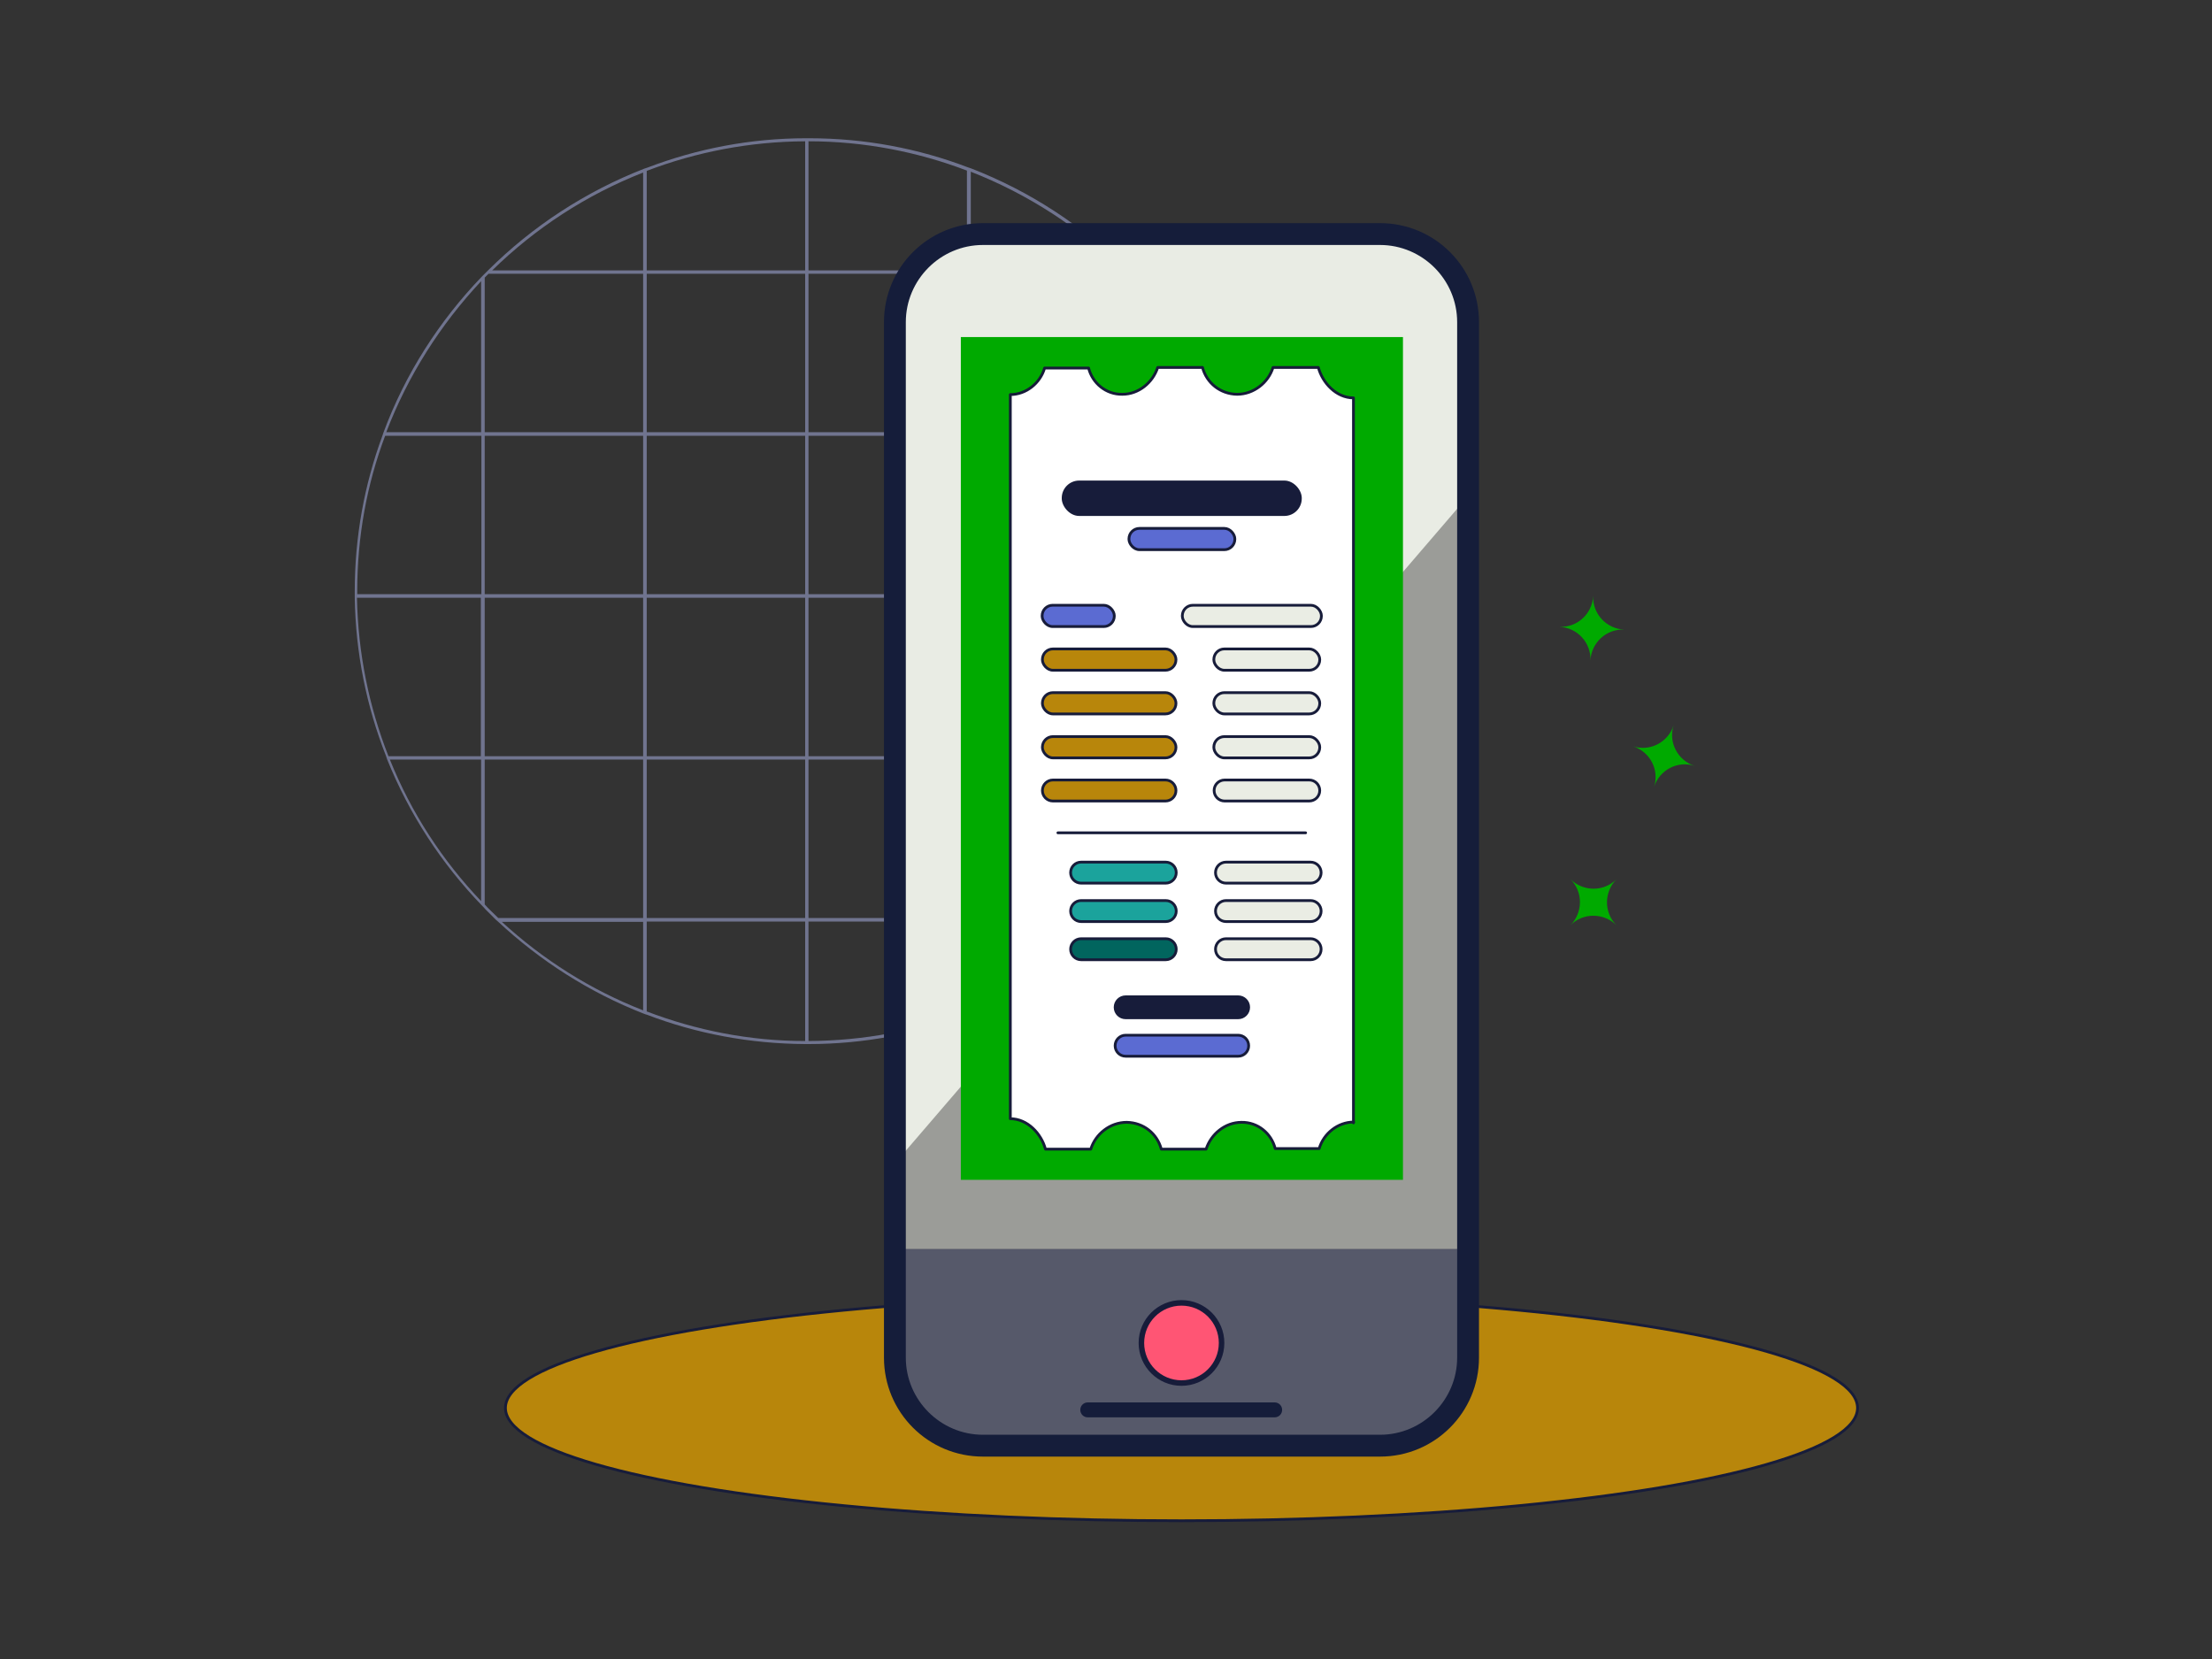
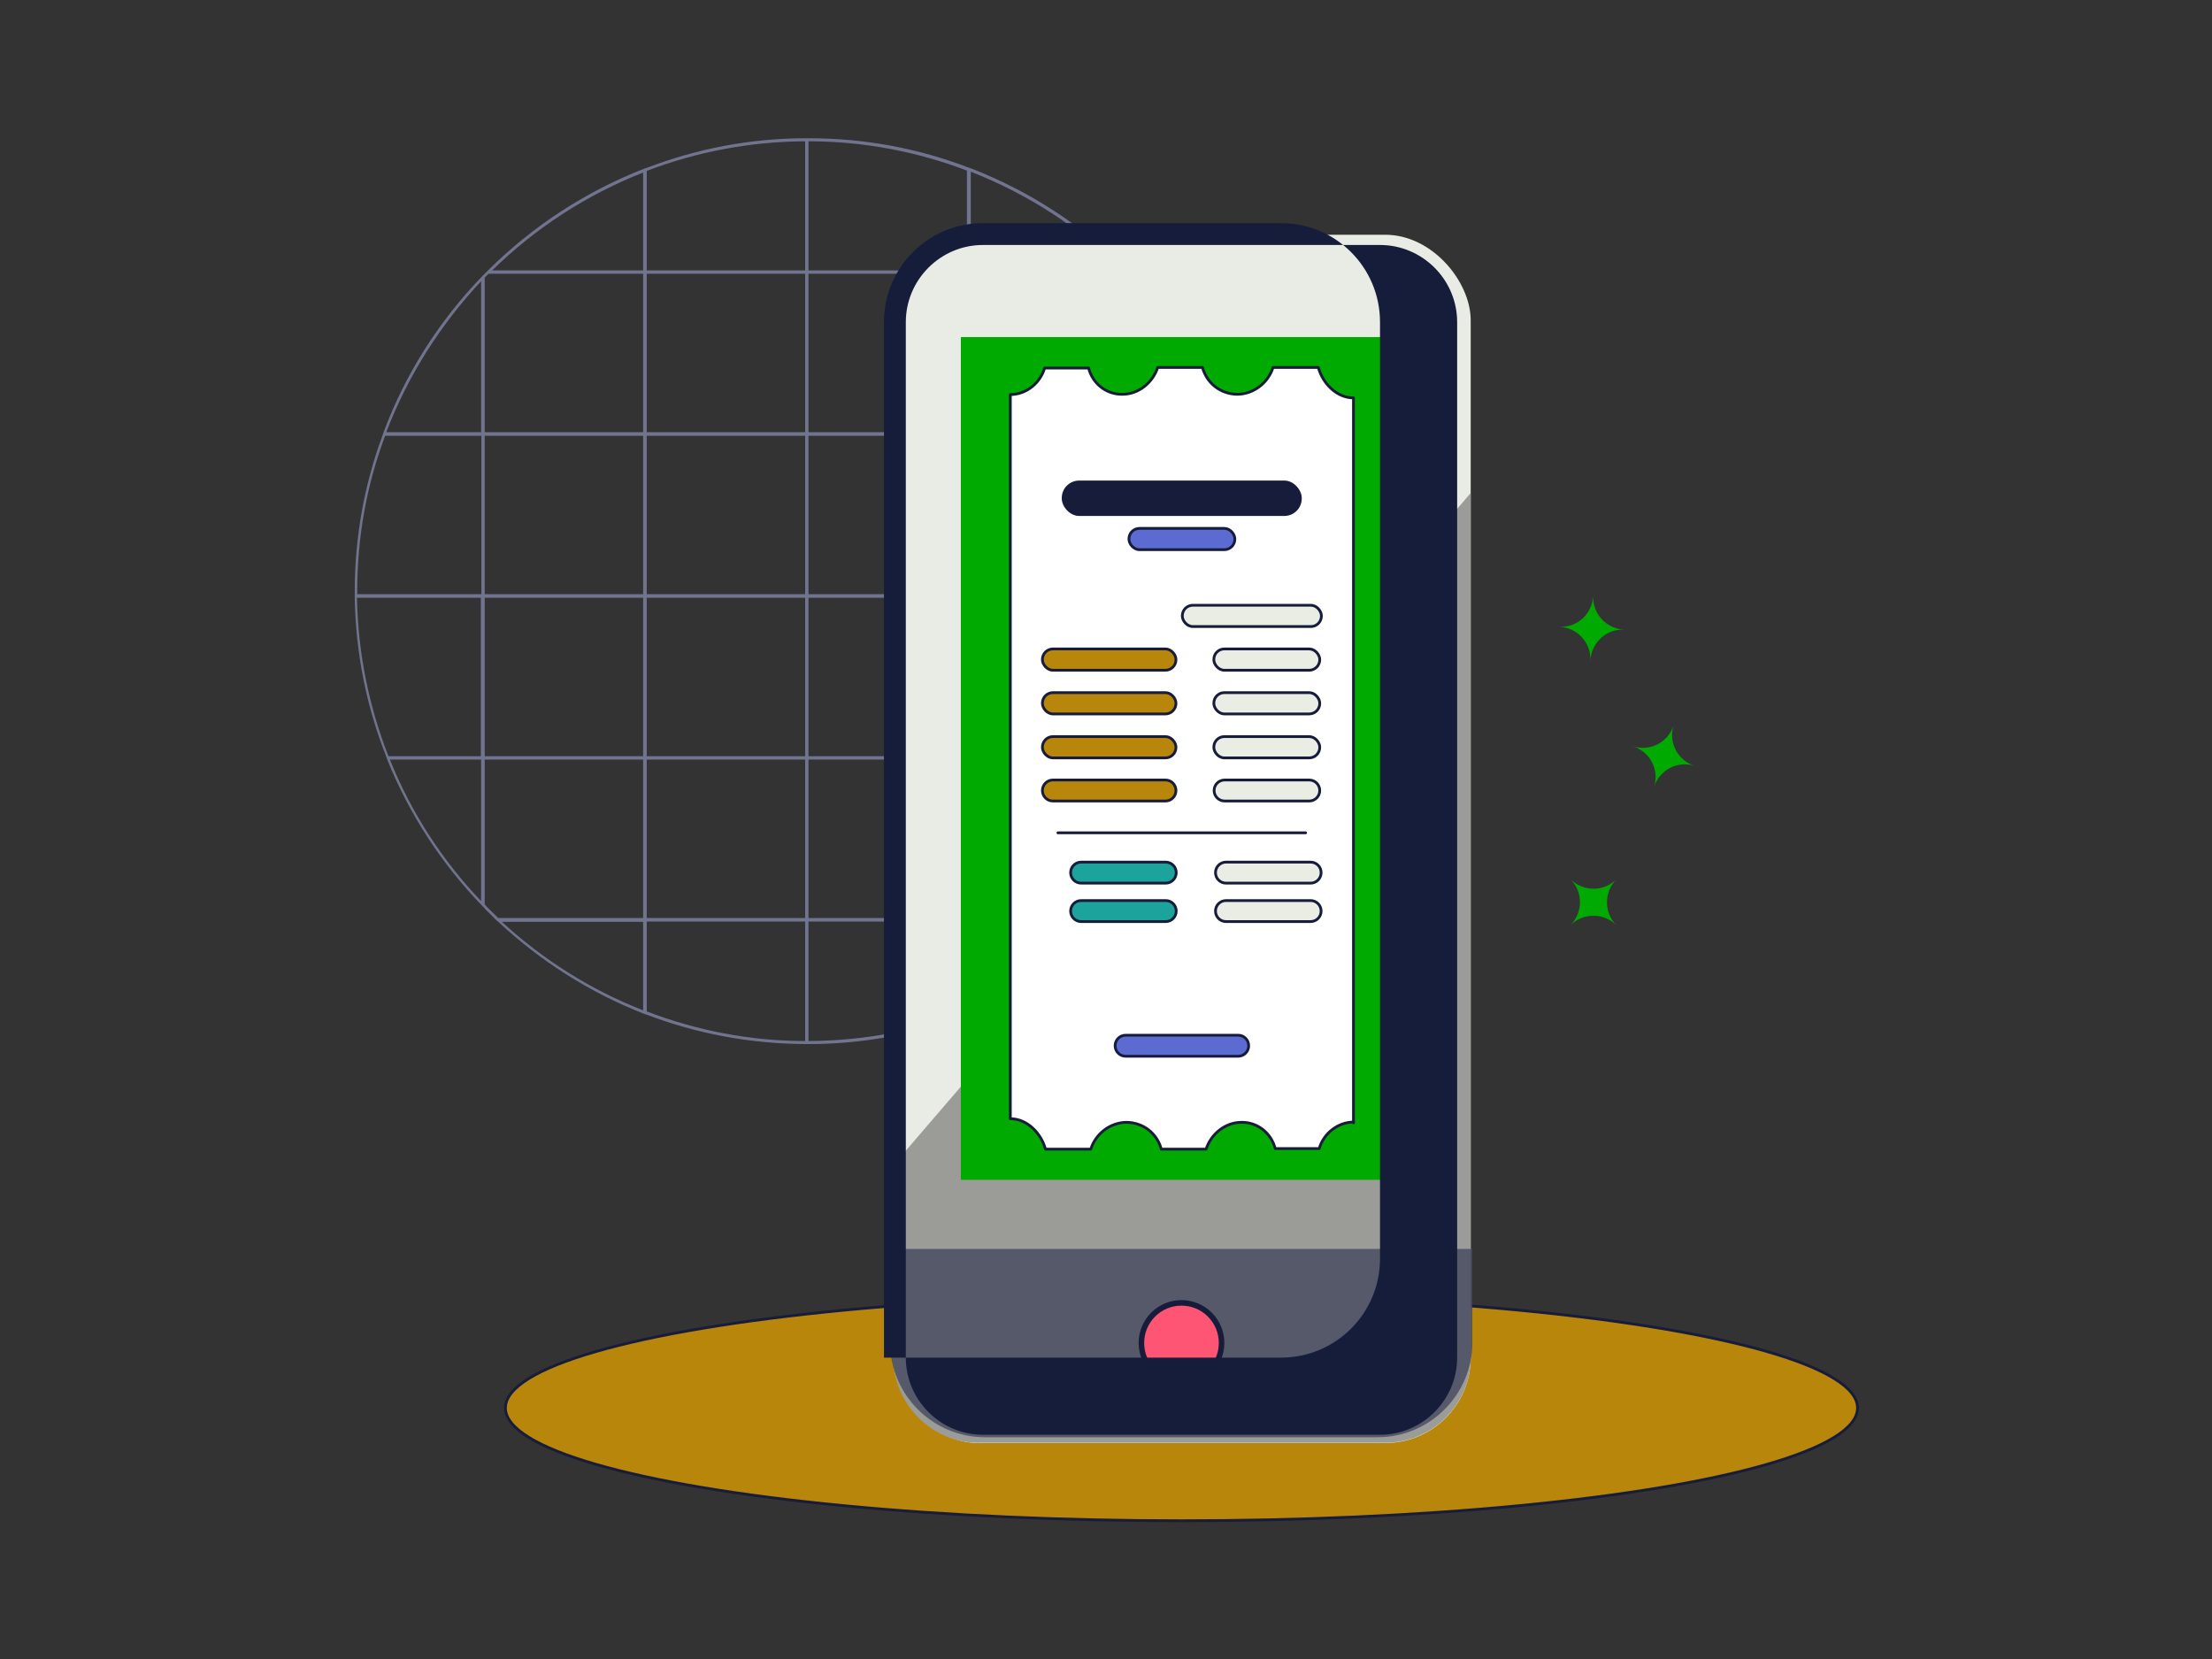
<svg xmlns="http://www.w3.org/2000/svg" id="Layer_1" width="800" height="600" version="1.1" viewBox="0 0 800 600">
  <rect x="0" y="0" width="800" height="600" fill="#333333" stroke="none" />
  <ellipse cx="427.3" cy="509.2" rx="244.5" ry="40.8" fill="#b8860b" stroke="#171c3a" stroke-miterlimit="10" />
  <path d="M446,157.6c-.1-.4-.3-.9-.4-1.2-8-21.3-20.3-40.6-35.9-56.6-.2-.2-.4-.4-.7-.8-.2-.2-.3-.3-.5-.5s-.4-.4-.7-.7c-16-16-35.2-28.6-56.6-36.9-.4-.1-.9-.3-1.2-.4-17.8-6.8-37.2-10.5-57.3-10.5h-1.2c-20.1,0-39.5,3.8-57.3,10.6-.4.1-.9.3-1.2.4-21.3,8.3-40.5,20.9-56.4,36.7l-1,1-.3.3c-.3.3-.7.7-1,1-15.4,16-27.7,35.1-35.6,56.4-.1.4-.3.9-.4,1.2-6.5,17.6-10,36.5-10,56.2v2.3c.3,20.2,4.3,39.5,11.3,57.3.1.4.3.9.4,1.2,8,19.9,19.7,37.8,34.3,52.9.4.4.9.9,1.2,1.3,1.1,1.1,2.1,2.1,3.2,3.2.4.4.9.9,1.3,1.2,15.2,14.2,33.1,25.7,52.8,33.4.4.2.9.3,1.2.4,17.8,6.8,37.2,10.5,57.3,10.6h1.2c20.1,0,39.5-3.8,57.3-10.5.4-.1.9-.3,1.2-.4,19.9-7.7,37.8-19.1,53.1-33.5.4-.4.9-.9,1.3-1.2,1-1,2-1.9,3-2.8.4-.4.9-.9,1.2-1.3,14.8-15.2,26.6-33.2,34.6-53.1.2-.4.3-.9.4-1.2,7-17.8,10.9-37.1,11.3-57.3v-2.3c0-19.8-3.4-38.7-9.8-56.3h0ZM174,325.9c-14-14.7-25.3-32-33-51.2h33v51.2ZM174,273.5h-33.5c-7-17.8-11-37.1-11.4-57.3h44.8v57.3h0ZM174,214.9h-44.8v-1.1c0-19.8,3.5-38.7,10.1-56.2h34.8v57.3h0ZM174,156.3h-34.3c7.8-20.4,19.6-38.9,34.3-54.6v54.6h0ZM232.6,365.4c-19-7.4-36.3-18.4-51.1-32h51.1v32ZM232.6,332h-52.4c-1.6-1.6-3.4-3.2-4.9-4.9v-52.4h57.3v57.3h0ZM232.6,273.5h-57.3v-57.3h57.3v57.3h0ZM232.6,214.9h-57.3v-57.3h57.3v57.3ZM232.6,156.3h-57.3v-55.9c.4-.4,1-1,1.4-1.4h55.9s0,57.3,0,57.3ZM232.6,97.8h-54.6c15.5-15.2,34-27.3,54.6-35.4v35.4ZM291.2,376.5c-20.2,0-39.5-3.9-57.3-10.7v-32.5h57.3v43.2h0ZM291.2,332h-57.3v-57.3h57.3v57.3h0ZM291.2,273.5h-57.3v-57.3h57.3v57.3h0ZM291.2,214.9h-57.3v-57.3h57.3v57.3h0ZM291.2,156.3h-57.3v-57.3h57.3v57.3h0ZM291.2,97.8h-57.3v-36c17.8-6.8,37.2-10.6,57.3-10.7v46.7h0ZM349.7,365.9c-17.8,6.8-37.2,10.5-57.3,10.6v-43.2h57.3v32.6h0ZM349.7,332h-57.3v-57.3h57.3v57.3h0ZM349.7,273.5h-57.3v-57.3h57.3v57.3h0ZM349.7,214.9h-57.3v-57.3h57.3v57.3h0ZM349.7,156.3h-57.3v-57.3h57.3v57.3h0ZM349.7,97.8h-57.3v-46.7c20.1,0,39.5,3.8,57.3,10.6v36.1h0ZM351.1,62.1c20.7,8.1,39.3,20.2,54.9,35.5h-54.9v-35.5h0ZM351.1,365.5v-32.1h51.3c-14.8,13.7-32.1,24.7-51.3,32.1ZM408.4,327.4c-1.5,1.5-3.2,3.2-4.7,4.6h-52.6v-57.3h57.3v52.7h0ZM408.4,273.5h-57.3v-57.3h57.3v57.3h0ZM408.4,214.9h-57.3v-57.3h57.3v57.3ZM408.4,156.3h-57.3v-57.3h56.1c.4.4.8.9,1.2,1.2v56.1ZM409.7,101.5c15,15.6,26.8,34.2,34.6,54.8h-34.6v-54.8h0ZM409.7,326.1v-51.4h33.2c-7.8,19.2-19.1,36.6-33.2,51.4ZM443.3,273.5h-33.8v-57.3h45.1c-.3,20.2-4.3,39.5-11.3,57.3h0ZM454.7,214.9h-45.1v-57.3h35c6.5,17.5,10.1,36.5,10.1,56.2v1.1Z" fill="#70748f" />
  <g>
    <path d="M404.2,96.4h46.1c5.2,0,9.4,4.2,9.4,9.4h0c0,5.2-4.2,9.4-9.4,9.4h-46.1c-5.2,0-9.4-4.2-9.4-9.4h0c0-5.2,4.2-9.4,9.4-9.4Z" fill="#151d3a" />
    <rect x="323" y="84.9" width="208.9" height="437" rx="30.9" ry="30.9" fill="#e9ece4" />
    <path d="M531.9,178.2v312.7c0,17.1-13.9,30.9-30.9,30.9h-147c-17.1,0-30.9-13.9-30.9-30.9v-69.5l208.9-243.2Z" fill="#9b9c98" />
    <path d="M322,451.7h210.5v33.8c0,18.9-15.4,34.3-34.3,34.3h-142c-18.9,0-34.3-15.4-34.3-34.3v-33.8h0Z" fill="#45495f" opacity=".8" />
    <path d="M393.4,507.2h67.6c1.5,0,2.7,1.2,2.7,2.7h0c0,1.5-1.2,2.7-2.7,2.7h-67.6c-1.5,0-2.7-1.2-2.7-2.7h0c0-1.5,1.2-2.7,2.7-2.7Z" fill="#151d3a" />
    <g>
      <rect x="347.5" y="121.9" width="159.9" height="304.8" fill="#0a0" />
      <g>
        <path d="M489.6,405.8c-5.7,0-10.9,4.1-12.5,9.6h-15.9c-1.4-5.5-6.3-9.6-12.2-9.5-5.9,0-11,4.2-12.8,9.7h-16.2c-1.5-5.6-6.4-9.6-12.5-9.7-6,0-11.3,4.2-13,9.7h-16.4c-1.5-5.6-6.5-11-12.7-11V142.7c5.7,0,10.8-4.1,12.4-9.6h15.9c1.4,5.5,6.3,9.6,12.2,9.5,5.9,0,11-4.2,12.8-9.7h16.2c1.5,5.6,6.4,9.6,12.5,9.7,6,0,11.3-4.2,13-9.7h16.4c1.5,5.6,6.5,11,12.7,11v262.2-.3Z" fill="#fff" stroke="#171c3a" stroke-linecap="round" stroke-linejoin="round" />
        <rect x="384" y="173.8" width="86.8" height="12.8" rx="6.3" ry="6.3" fill="#171c3a" />
        <rect x="408.3" y="191.1" width="38.3" height="7.7" rx="3.8" ry="3.8" fill="#5b6bd2" stroke="#171c3a" stroke-linecap="round" stroke-linejoin="round" />
        <g>
          <path d="M443.4,311.8h30.6c2.1,0,3.8,1.7,3.8,3.8h0c0,2.1-1.7,3.8-3.8,3.8h-30.6c-2.1,0-3.8-1.7-3.8-3.8h0c0-2.1,1.7-3.8,3.8-3.8Z" fill="#eaede4" stroke="#171c3a" stroke-linecap="round" stroke-linejoin="round" />
          <path d="M443.4,325.7h30.6c2.1,0,3.8,1.7,3.8,3.8h0c0,2.1-1.7,3.8-3.8,3.8h-30.6c-2.1,0-3.8-1.7-3.8-3.8h0c0-2.1,1.7-3.8,3.8-3.8Z" fill="#eaede4" stroke="#171c3a" stroke-linecap="round" stroke-linejoin="round" />
-           <path d="M443.4,339.5h30.6c2.1,0,3.8,1.7,3.8,3.8h0c0,2.1-1.7,3.8-3.8,3.8h-30.6c-2.1,0-3.8-1.7-3.8-3.8h0c0-2.1,1.7-3.8,3.8-3.8Z" fill="#eaede4" stroke="#171c3a" stroke-linecap="round" stroke-linejoin="round" />
          <path d="M391,311.8h30.6c2.1,0,3.8,1.7,3.8,3.8h0c0,2.1-1.7,3.8-3.8,3.8h-30.6c-2.1,0-3.8-1.7-3.8-3.8h0c0-2.1,1.7-3.8,3.8-3.8Z" fill="#1ba39c" stroke="#171c3a" stroke-linecap="round" stroke-linejoin="round" />
          <path d="M391,325.7h30.6c2.1,0,3.8,1.7,3.8,3.8h0c0,2.1-1.7,3.8-3.8,3.8h-30.6c-2.1,0-3.8-1.7-3.8-3.8h0c0-2.1,1.7-3.8,3.8-3.8Z" fill="#1ba39c" stroke="#171c3a" stroke-linecap="round" stroke-linejoin="round" />
-           <path d="M391,339.5h30.6c2.1,0,3.8,1.7,3.8,3.8h0c0,2.1-1.7,3.8-3.8,3.8h-30.6c-2.1,0-3.8-1.7-3.8-3.8h0c0-2.1,1.7-3.8,3.8-3.8Z" fill="#01655e" stroke="#171c3a" stroke-linecap="round" stroke-linejoin="round" />
        </g>
-         <path d="M407.1,360.5h40.7c2.1,0,3.8,1.7,3.8,3.8h0c0,2.1-1.7,3.8-3.8,3.8h-40.7c-2.1,0-3.8-1.7-3.8-3.8h0c0-2.1,1.7-3.8,3.8-3.8Z" fill="#171c3a" stroke="#171c3a" stroke-linecap="round" stroke-linejoin="round" />
        <path d="M407.1,374.4h40.7c2.1,0,3.8,1.7,3.8,3.8h0c0,2.1-1.7,3.8-3.8,3.8h-40.7c-2.1,0-3.8-1.7-3.8-3.8h0c0-2.1,1.7-3.8,3.8-3.8Z" fill="#5b6bd2" stroke="#171c3a" stroke-linecap="round" stroke-linejoin="round" />
        <g>
          <rect x="439" y="234.7" width="38.3" height="7.7" rx="3.8" ry="3.8" fill="#eaede4" stroke="#171c3a" stroke-linecap="round" stroke-linejoin="round" />
          <rect x="439" y="250.5" width="38.3" height="7.7" rx="3.8" ry="3.8" fill="#eaede4" stroke="#171c3a" stroke-linecap="round" stroke-linejoin="round" />
          <rect x="439" y="266.4" width="38.3" height="7.7" rx="3.8" ry="3.8" fill="#eaede4" stroke="#171c3a" stroke-linecap="round" stroke-linejoin="round" />
          <path d="M442.9,282.1h30.6c2.1,0,3.8,1.7,3.8,3.8h0c0,2.1-1.7,3.8-3.8,3.8h-30.6c-2.1,0-3.8-1.7-3.8-3.8h0c0-2.1,1.7-3.8,3.8-3.8Z" fill="#eaede4" stroke="#171c3a" stroke-linecap="round" stroke-linejoin="round" />
          <rect x="377" y="234.7" width="48.3" height="7.7" rx="3.8" ry="3.8" fill="#b8860b" stroke="#171c3a" stroke-linecap="round" stroke-linejoin="round" />
          <rect x="377" y="250.5" width="48.3" height="7.7" rx="3.8" ry="3.8" fill="#b8860b" stroke="#171c3a" stroke-linecap="round" stroke-linejoin="round" />
          <rect x="377" y="266.4" width="48.3" height="7.7" rx="3.8" ry="3.8" fill="#b8860b" stroke="#171c3a" stroke-linecap="round" stroke-linejoin="round" />
          <path d="M380.8,282.1h40.7c2.1,0,3.8,1.7,3.8,3.8h0c0,2.1-1.7,3.8-3.8,3.8h-40.7c-2.1,0-3.8-1.7-3.8-3.8h0c0-2.1,1.7-3.8,3.8-3.8Z" fill="#b8860b" stroke="#171c3a" stroke-linecap="round" stroke-linejoin="round" />
-           <rect x="376.9" y="218.9" width="26.1" height="7.7" rx="3.8" ry="3.8" fill="#5b6bd2" stroke="#171c3a" stroke-linecap="round" stroke-linejoin="round" />
          <rect x="427.6" y="218.9" width="50.3" height="7.7" rx="3.8" ry="3.8" fill="#eaede4" stroke="#171c3a" stroke-linecap="round" stroke-linejoin="round" />
        </g>
        <line x1="382.6" y1="301.2" x2="472.2" y2="301.2" fill="none" stroke="#171c3a" stroke-linecap="round" stroke-linejoin="round" />
      </g>
    </g>
    <circle cx="427.3" cy="485.7" r="14.5" fill="#ff5574" stroke="#171c3a" stroke-linecap="round" stroke-linejoin="round" stroke-width="2" />
-     <path d="M499.1,88.6c15.3,0,27.9,12.5,27.9,27.9v374.5c0,15.3-12.5,27.9-27.9,27.9h-143.6c-15.3,0-27.9-12.5-27.9-27.9V116.5c0-15.3,12.5-27.9,27.9-27.9h143.6M499.1,80.7h-143.6c-19.8,0-35.8,16-35.8,35.8v374.5c0,19.8,16,35.8,35.8,35.8h143.6c19.8,0,35.8-16,35.8-35.8V116.5c0-19.8-16-35.8-35.8-35.8h0Z" fill="#151d3a" />
+     <path d="M499.1,88.6c15.3,0,27.9,12.5,27.9,27.9v374.5c0,15.3-12.5,27.9-27.9,27.9h-143.6c-15.3,0-27.9-12.5-27.9-27.9V116.5c0-15.3,12.5-27.9,27.9-27.9h143.6M499.1,80.7h-143.6c-19.8,0-35.8,16-35.8,35.8v374.5h143.6c19.8,0,35.8-16,35.8-35.8V116.5c0-19.8-16-35.8-35.8-35.8h0Z" fill="#151d3a" />
  </g>
  <g>
    <path d="M598.2,284.6h0c2-6.2,8.6-9.6,14.7-7.6-6.2-2-9.6-8.6-7.6-14.7h0c-2,6.2-8.6,9.6-14.7,7.6,6.2,2,9.6,8.6,7.6,14.7h0Z" fill="#0a0" />
    <path d="M568,334.6h0c4.6-4.6,12-4.5,16.6,0-4.6-4.6-4.5-12,0-16.6h0c-4.6,4.6-12,4.5-16.6,0,4.6,4.6,4.5,12,0,16.6Z" fill="#0a0" />
    <path d="M564,226.7h0c6.5.3,11.5,5.8,11.2,12.2.3-6.5,5.8-11.5,12.2-11.2h0c-6.5-.3-11.5-5.8-11.2-12.2-.3,6.5-5.8,11.5-12.2,11.2Z" fill="#0a0" />
  </g>
</svg>